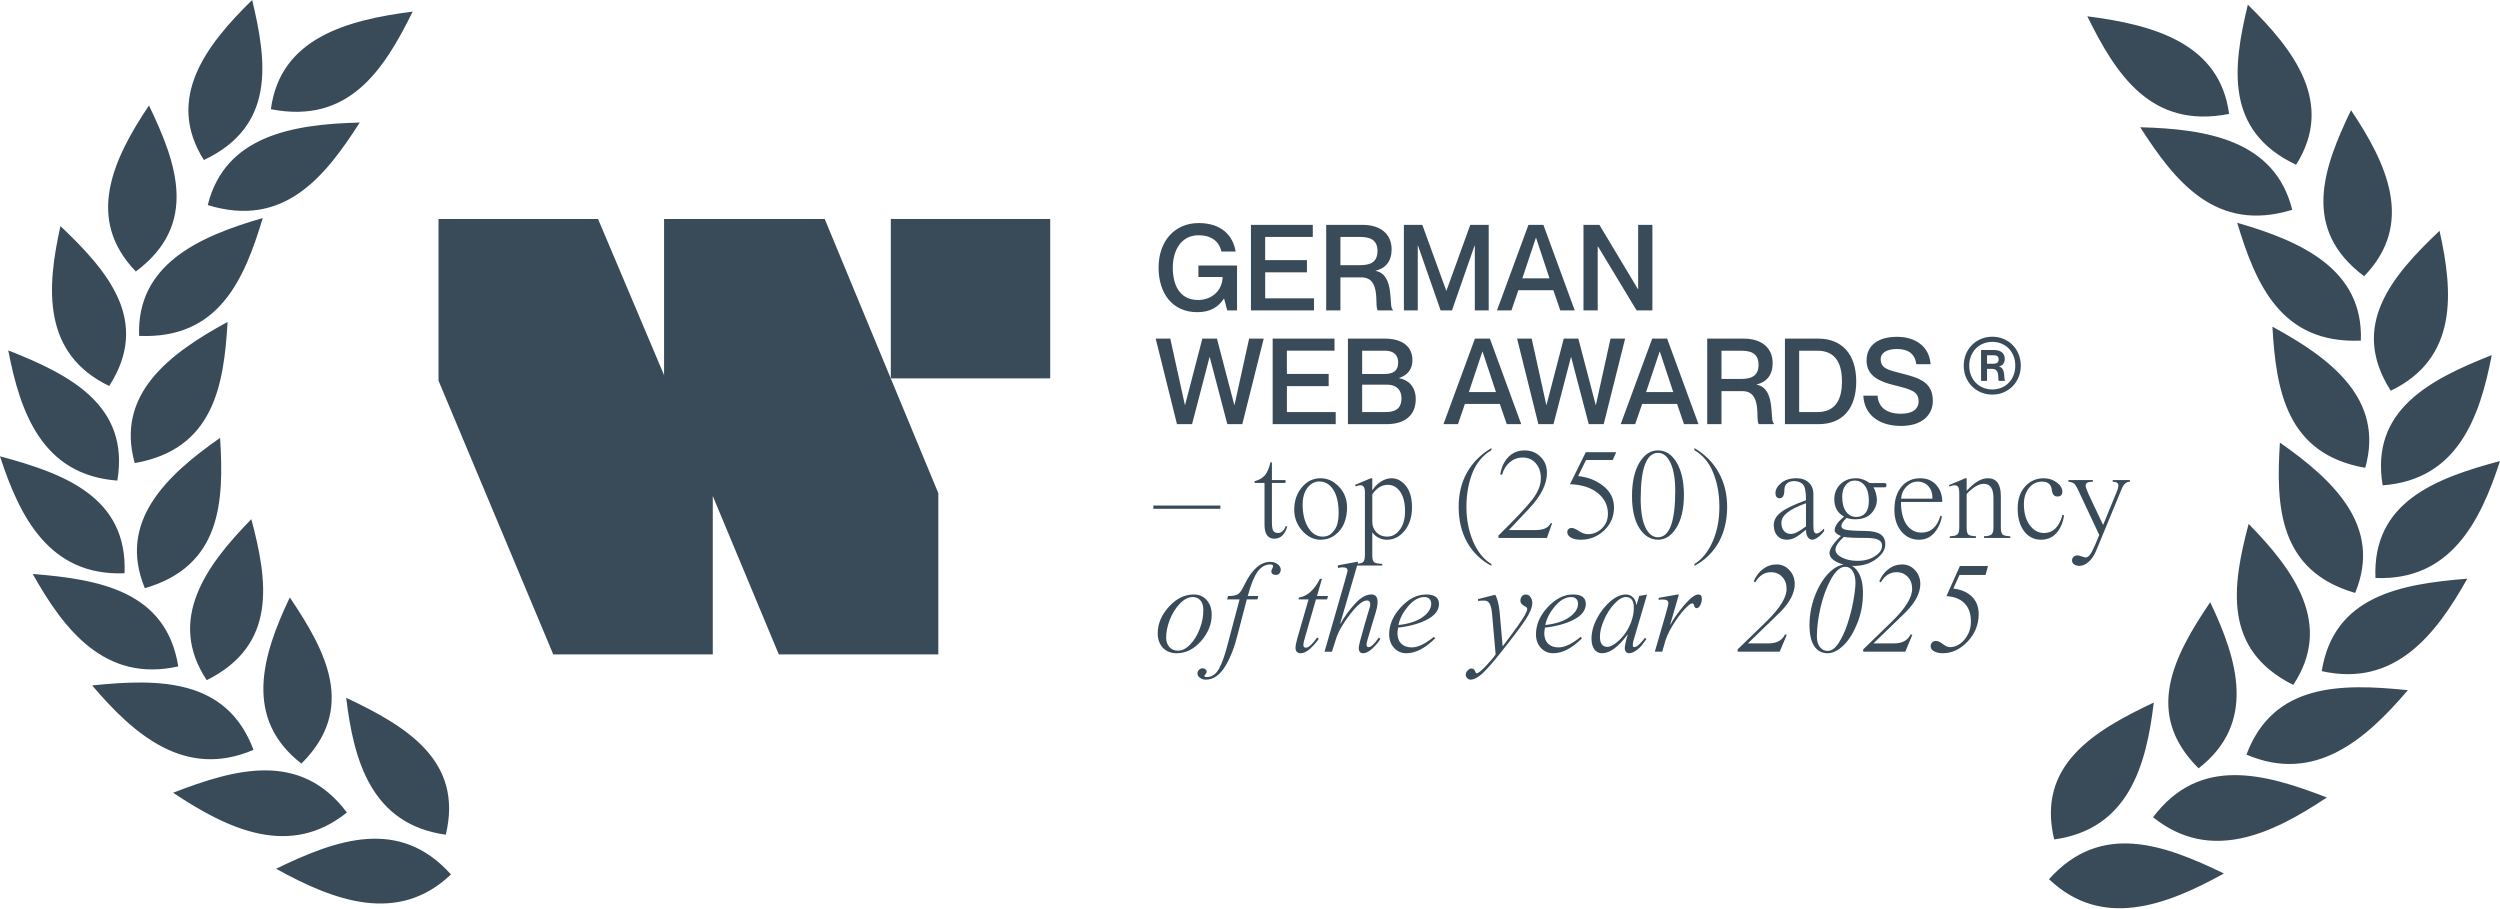
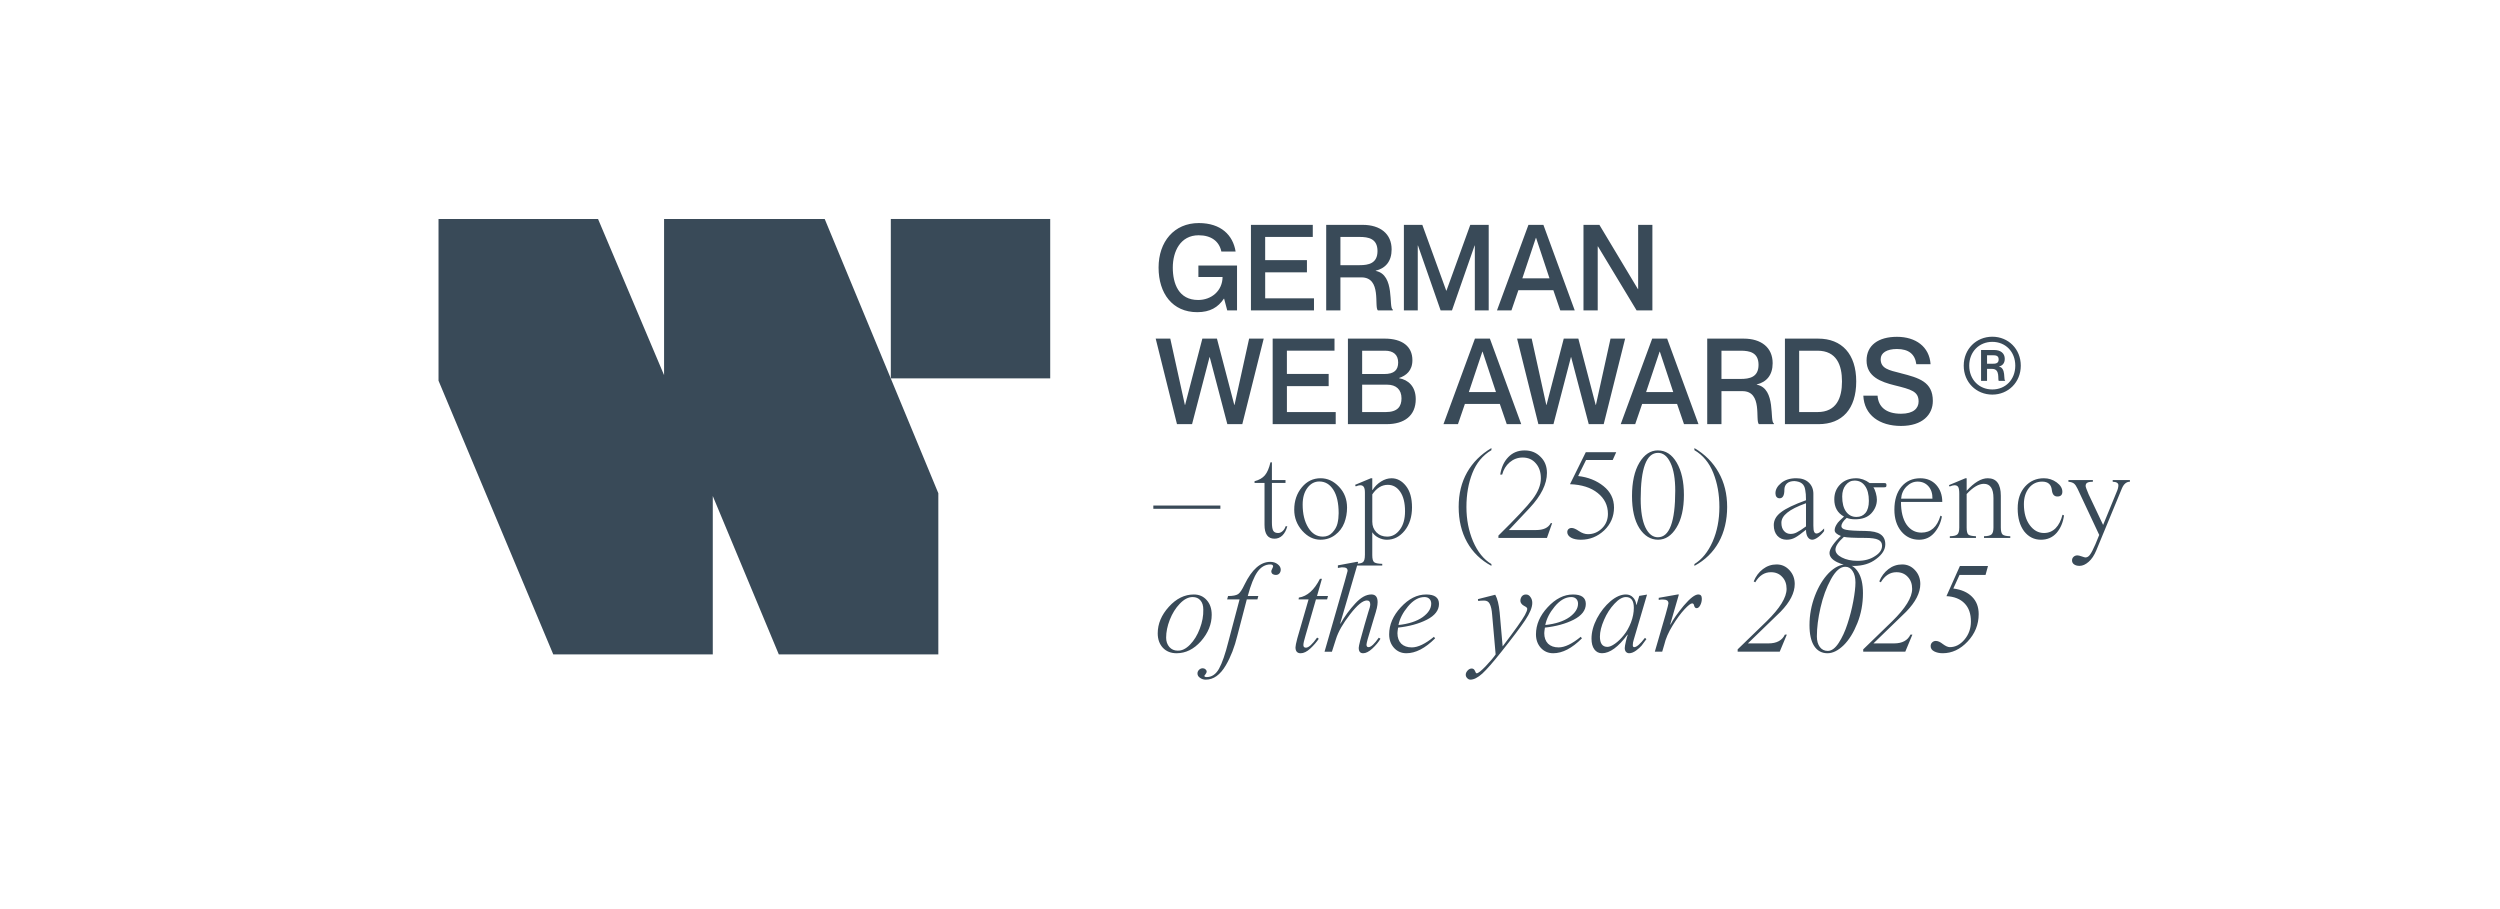
<svg xmlns="http://www.w3.org/2000/svg" id="Ebene_1" data-name="Ebene 1" viewBox="0 0 1780 647">
  <defs>
    <style>      .cls-1 {        fill-rule: evenodd;      }      .cls-1, .cls-2 {        fill: #394a58;      }    </style>
  </defs>
  <path class="cls-2" d="M312.23,271.08v-115.17h113.57l47.02,111.18v-111.18h114.37l80.9,195.27v114.77h-113.57l-47.02-112.78v112.78h-113.57l-81.69-194.87Z" />
  <path class="cls-2" d="M634.26,269.4v-113.49h113.49v113.49h-113.49Z" />
-   <path class="cls-1" d="M145.16,113.94c50.96-24.06,45.08-69.51,34.37-113.94-33.26,32.49-61.86,70.37-34.37,113.94ZM1634.83,117.3c-50.96-24.06-45.08-69.51-34.37-113.95,33.26,32.49,61.86,70.37,34.37,113.95ZM1587.11,81.11c-55.72,10.97-80.57-28.24-100.96-69.5,47.24,6.04,94.33,19.07,100.96,69.5ZM1683.27,196.66c-44.77-33.41-29.31-76.77-9.34-118.21,25.63,38.23,45.55,80.85,9.34,118.21ZM1632.07,149.38c-54.16,16.61-83.29-19.84-108.22-58.77,47.65,1.18,95.93,9.31,108.22,58.77ZM1680.93,242.52c-56.84,2.4-74.81-40.08-88.04-83.9,45.63,13.12,89.93,33.11,88.04,83.9ZM1684.06,333.08c-55.97-9.75-63.5-54.97-66.1-100.49,41.39,22.48,79.88,51.38,66.1,100.49ZM1676.86,422.17c-54.43-15.79-56.47-61.53-53.57-107.03,38.41,26.85,73.17,59.75,53.57,107.03ZM1632.8,487.65c-50.4-25.11-43.49-70.42-31.77-114.63,32.51,33.15,60.25,71.62,31.77,114.63ZM1565.39,547.05c-39.37-39.08-17.64-79.94,8.27-118.28,19.71,41.28,33.12,86.16-8.27,118.28ZM1462.59,597.69c-12.71-52.76,27.98-77.22,70.9-97.48-5.35,45.05-18.05,90.11-70.9,97.48ZM1458.9,625.98c36.91-41.19,81.83-24.73,124.53-4.06-41.19,22.81-86.77,40.01-124.53,4.06ZM1532.99,581.86c33.12-44.01,79.34-31.22,123.73-14.06-39.02,26.04-82.91,46.84-123.73,14.06ZM1599.48,537.27c19.13-50.97,67.26-50.76,114.91-45.86-30,35.24-66.19,66.72-114.91,45.87h0ZM1653.07,477.85c8.59-53.51,55.88-62.01,103.63-65.82-22.4,40.02-51.64,77.47-103.63,65.82ZM1691.32,411.54c-2.2-54.09,42.55-70.94,88.68-83.28-14.04,43.33-35.31,85.36-88.68,83.28ZM1696.45,345.55c-8.94-53.46,33.39-75.25,77.66-92.71-8.54,44.61-24.4,88.75-77.66,92.71ZM1702.23,278.19c-29.65-46.2.77-81.67,34.71-113.85,9.96,44.34,12.96,90.9-34.71,113.85ZM321.09,622.61c-36.91-41.19-81.83-24.73-124.53-4.06,41.19,22.81,86.77,40.01,124.53,4.06ZM317.4,594.31c12.71-52.76-27.98-77.22-70.9-97.48,5.35,45.05,18.05,90.11,70.9,97.48ZM247,578.49c-33.12-44.01-79.34-31.22-123.73-14.06,39.02,26.04,82.91,46.84,123.73,14.06ZM214.6,543.67c39.37-39.08,17.65-79.93-8.26-118.28-19.71,41.28-33.12,86.15,8.26,118.28ZM65.61,488.03c47.64-4.9,95.77-5.11,114.9,45.86h0c-48.71,20.85-84.9-10.63-114.9-45.86ZM147.19,484.28c50.4-25.11,43.49-70.42,31.77-114.62-32.51,33.15-60.25,71.62-31.77,114.62ZM126.93,474.48c-8.59-53.51-55.88-62.01-103.63-65.82,22.4,40.02,51.64,77.47,103.63,65.82ZM103.13,418.8c54.43-15.79,56.47-61.53,53.57-107.03-38.41,26.85-73.17,59.75-53.57,107.03ZM88.68,408.17c2.2-54.09-42.55-70.94-88.68-83.28,14.04,43.33,35.3,85.36,88.68,83.28ZM95.93,329.71c55.97-9.75,63.5-54.97,66.1-100.48-41.39,22.48-79.87,51.38-66.1,100.48ZM83.55,342.18c8.94-53.46-33.39-75.25-77.66-92.71,8.53,44.61,24.4,88.75,77.66,92.71ZM99.06,239.16c56.84,2.4,74.81-40.08,88.03-83.9-45.62,13.12-89.93,33.11-88.03,83.9ZM77.76,274.83c29.66-46.19-.77-81.67-34.71-113.85-9.96,44.34-12.95,90.9,34.71,113.85ZM147.92,146.02c54.15,16.61,83.29-19.84,108.21-58.77-47.65,1.18-95.93,9.31-108.21,58.77ZM96.73,193.29c44.77-33.41,29.31-76.77,9.34-118.2-25.63,38.23-45.55,80.85-9.34,118.2ZM192.88,77.75c55.72,10.97,80.56-28.24,100.96-69.5-47.24,6.04-94.33,19.07-100.96,69.5Z" />
  <path class="cls-2" d="M869.61,179.09c-1.53-7.24-7.15-11.58-16.18-11.58-13.03,0-18.4,11.58-18.4,23s4.17,23.08,18.06,23.08c9.62,0,17.29-6.64,17.38-16.35h-17.21v-8.18h27.51v31.94h-6.98l-2.21-8.35h-.17c-4.09,6.13-9.79,9.62-18.99,9.62-17.63,0-27.51-13.37-27.51-31.77s11.07-31.68,28.62-31.68c15.84,0,24.36,8.6,26.23,20.27h-10.14ZM900.81,185.23h29.73v8.69h-29.73v18.48h34.75v8.6h-44.89v-60.9h44.03v8.6h-33.9v16.52ZM944.25,221v-60.9h25.98c12.52,0,20.61,6.39,20.61,17.46,0,8.52-4.34,13.46-11.33,15.16v.17c14.05,2.64,8.94,26.49,12.18,27.51v.6h-10.65c-2.81-2.55,2.9-23.51-11.75-23.51h-14.91v23.51h-10.14ZM954.38,168.7v20.1h13.71c6.22,0,12.69-1.19,12.69-10.05s-6.47-10.05-12.69-10.05h-13.71ZM999.57,221v-60.9h13.12l17.03,46.85h.17l16.95-46.85h13.12v60.9h-9.88v-46.16h-.17l-16.1,46.16h-8.09l-16.1-46.16h-.17v46.16h-9.88ZM1105.97,206.6h-24.88l-4.94,14.4h-10.3l22.4-60.9h10.65l22.31,60.9h-10.3l-4.94-14.4ZM1083.91,198.17h19.33l-9.54-28.79h-.17l-9.62,28.79ZM1127.44,221v-60.9h11.33l27.42,45.74h.17v-45.74h10.14v60.9h-11.25l-27.51-45.57h-.17v45.57h-10.13ZM822.85,241.1h10.39l10.39,47.19h.17l12.27-47.19h10.39l12.35,47.19h.17l10.39-47.19h10.39l-15.25,60.9h-10.65l-12.52-47.7h-.17l-12.43,47.7h-10.73l-15.16-60.9ZM916.28,266.23h29.73v8.69h-29.73v18.48h34.75v8.6h-44.89v-60.9h44.03v8.6h-33.9v16.52ZM1005.63,256.43c0,7.5-4.43,10.99-9.46,12.69v.17c6.39,1.11,11.84,5.79,11.84,14.9,0,11.76-8.09,17.8-20.69,17.8h-27.6v-60.9h26.15c12.52,0,19.76,5.54,19.76,15.33ZM969.85,266.31h15.67c7.24,0,9.97-2.9,9.97-8.26s-3.32-8.35-9.37-8.35h-16.27v16.61ZM969.85,273.89v19.51h16.69c8.69,0,11.33-4.09,11.33-9.8,0-6.22-3.83-9.71-10.22-9.71h-17.8ZM1067.87,287.61h-24.87l-4.94,14.39h-10.31l22.4-60.9h10.65l22.32,60.9h-10.31l-4.94-14.39ZM1045.81,279.17h19.33l-9.54-28.79h-.17l-9.62,28.79ZM1080.17,241.1h10.39l10.4,47.19h.17l12.26-47.19h10.39l12.35,47.19h.17l10.39-47.19h10.4l-15.25,60.9h-10.65l-12.52-47.7h-.17l-12.43,47.7h-10.74l-15.16-60.9ZM1194.07,287.61h-24.87l-4.94,14.39h-10.31l22.41-60.9h10.64l22.32,60.9h-10.31l-4.94-14.39ZM1172.01,279.17h19.34l-9.54-28.79h-.17l-9.63,28.79ZM1215.54,302v-60.9h25.98c12.52,0,20.61,6.39,20.61,17.46,0,8.52-4.34,13.46-11.32,15.16v.17c14.05,2.64,8.94,26.49,12.18,27.51v.6h-10.65c-2.81-2.55,2.89-23.51-11.76-23.51h-14.9v23.51h-10.14ZM1225.68,249.7v20.1h13.71c6.22,0,12.69-1.19,12.69-10.05s-6.47-10.05-12.69-10.05h-13.71ZM1270.87,302v-60.9h23.68c16.77,0,27.08,10.9,27.08,30.49s-9.96,30.41-26.83,30.41h-23.93ZM1281,249.7v43.69h13.03c13.63,0,17.47-10.14,17.47-21.8s-3.84-21.89-17.47-21.89h-13.03ZM1353.27,265.71c13.03,3.32,22.91,6.13,22.91,19.76,0,9.71-7.33,17.8-22.66,17.8s-26.23-7.75-26.83-21.55h10.14c.51,7.75,5.79,12.86,16.69,12.86,9.03,0,12.52-4,12.52-8.69,0-7.24-5.19-8.6-17.2-11.58-9.54-2.38-19.85-6.05-19.85-17.63,0-10.82,8.35-16.87,21.64-16.87s23.08,6.99,23.93,19.5h-10.14c-.93-7.07-5.36-10.82-13.79-10.82-7.24,0-11.59,2.73-11.59,7.24,0,6.64,5.71,7.84,14.23,9.96ZM1418.53,280.96c-11.41,0-20.36-8.77-20.36-20.61s8.95-20.61,20.36-20.61,20.27,8.77,20.27,20.61-8.94,20.61-20.27,20.61ZM1418.53,277.3c9.37,0,16.35-6.98,16.35-16.95s-6.98-16.95-16.35-16.95-16.44,7.07-16.44,16.95,6.99,16.95,16.44,16.95ZM1410.52,271.17v-21.97h9.37c4.52,0,7.5,2.3,7.5,6.3,0,3.07-1.62,4.85-4.09,5.45v.08c5.03.94,3.15,9.54,4.34,9.88v.26h-4.51c-.94-.94,1.19-8.52-4.68-8.52h-3.67v8.52h-4.26ZM1414.78,252.94v6.05h3.75c2.3,0,4.51-.17,4.51-3.07s-2.21-2.98-4.51-2.98h-3.75ZM868.91,359.96v2.3h-47.74v-2.3h47.74ZM905.6,329.17v12.63h9.68v2.03h-9.68v28.02c0,2.89.31,4.89.92,5.99.61,1.11,1.78,1.66,3.5,1.66,1.11,0,2.15-.43,3.13-1.29,1.04-.92,1.78-2.09,2.21-3.5h1.2c-.74,2.77-1.9,4.95-3.5,6.54-1.6,1.54-3.47,2.3-5.62,2.3-4.73,0-7.1-3.29-7.1-9.86v-29.86h-7.1v-1.2c3.26-.86,5.71-2.27,7.37-4.24,1.66-1.97,2.98-5.04,3.96-9.22h1.01ZM940.3,340.51c4.91,0,9.28,2.03,13.09,6.08,3.81,3.99,5.71,8.94,5.71,14.84,0,3.81-.65,7.4-1.93,10.78-1.35,3.5-3.53,6.39-6.54,8.66-3.01,2.27-6.48,3.41-10.42,3.41-4.85,0-9.19-2.12-13-6.36-3.81-4.3-5.72-9.31-5.72-15.02,0-6.27,1.81-11.58,5.44-15.95,3.56-4.3,8.02-6.45,13.37-6.45ZM939.38,342.81c-3.38,0-6.21,1.51-8.48,4.52-2.27,3.01-3.41,6.97-3.41,11.89,0,6.64,1.32,12.11,3.96,16.41,2.64,4.3,6.11,6.45,10.42,6.45,2.77,0,5.04-.98,6.82-2.95,1.84-1.97,3.04-4.12,3.6-6.45.55-2.33.83-4.76.83-7.28,0-7.19-1.26-12.75-3.78-16.68-2.52-3.93-5.84-5.9-9.95-5.9ZM971.82,395.26v-44.52c0-1.97-.28-3.32-.83-4.05-.49-.8-1.32-1.2-2.49-1.2-.8,0-1.88.28-3.23.83l-.46-1.11,11.24-4.7h1.01v8.39h.18c1.6-2.52,3.62-4.55,6.08-6.08,2.46-1.54,4.95-2.3,7.47-2.3,3.93,0,7.34,1.81,10.23,5.44,2.89,3.62,4.33,8.73,4.33,15.3s-1.75,12.29-5.25,16.59c-3.51,4.3-7.71,6.45-12.63,6.45-2.03,0-4.02-.49-5.99-1.47-1.9-.98-3.38-2.27-4.42-3.87v16.31c0,2.58.43,4.24,1.29,4.98.92.74,2.86,1.14,5.81,1.2v1.2h-19.45v-1.2c2.95-.06,4.85-.46,5.71-1.2.92-.74,1.38-2.4,1.38-4.98ZM977.07,352.03v19.45c0,3.01.98,5.53,2.95,7.56,2.03,2.03,4.58,3.04,7.65,3.04,3.56,0,6.58-1.66,9.03-4.98,2.46-3.26,3.68-7.62,3.68-13.09,0-5.9-1.13-10.51-3.41-13.83-2.27-3.32-5.22-4.98-8.85-4.98-4.3,0-7.99,2.27-11.06,6.82ZM1061.89,319.03v1.48c-6.2,3.69-10.72,9.12-13.55,16.31-2.82,7.13-4.24,15.18-4.24,24.15s1.57,16.93,4.7,24.42c3.26,7.56,7.62,12.97,13.09,16.22v1.29c-7.56-4.06-13.33-9.68-17.33-16.87-3.99-7.19-5.99-15.55-5.99-25.07s2-17.48,5.99-24.61c4.06-7.13,9.84-12.9,17.33-17.33ZM1104.11,372.49h1.01l-3.69,10.51h-34.56v-1.66c12.41-12.23,20.52-20.86,24.33-25.9,3.94-5.22,5.9-10.17,5.9-14.84,0-4.42-1.2-7.99-3.59-10.69-2.34-2.77-5.47-4.15-9.4-4.15-3.44,0-6.52,1.14-9.22,3.41-2.64,2.27-4.43,5.19-5.35,8.76h-1.38c.8-5.16,2.7-9.31,5.72-12.44,3.07-3.2,6.94-4.79,11.61-4.79s8.32,1.51,11.34,4.52c3.07,2.95,4.6,6.79,4.6,11.52,0,7.87-4.14,16.22-12.44,25.07l-14.65,15.58h19.35c5.29,0,8.76-1.63,10.42-4.88ZM1129.08,321.98h21.66l-2.48,5.53h-18.99l-5.62,11.43c7.06.8,13.09,3.2,18.06,7.19,4.98,3.99,7.47,9.09,7.47,15.3s-2.34,11.8-7.01,16.22c-4.73,4.42-10.26,6.64-16.59,6.64-2.89,0-5.22-.49-7-1.47-1.78-1.05-2.68-2.37-2.68-3.96,0-.86.28-1.57.83-2.12.62-.55,1.39-.83,2.31-.83,1.29,0,3.01.74,5.16,2.21,2.21,1.48,4.36,2.21,6.45,2.21,3.81,0,7.13-1.38,9.96-4.15,2.82-2.76,4.24-6.21,4.24-10.32,0-6.02-2.43-10.97-7.29-14.84-4.79-3.87-11.36-5.96-19.72-6.27l11.24-22.77ZM1180.42,320.69c5.53,0,9.99,2.89,13.37,8.66,3.44,5.84,5.16,13.52,5.16,23.04s-1.78,17.67-5.35,23.32c-3.5,5.71-7.86,8.57-13.08,8.57s-9.77-2.73-13.28-8.2c-3.5-5.53-5.25-13.18-5.25-22.95s1.75-17.85,5.25-23.69c3.51-5.84,7.9-8.76,13.18-8.76ZM1180.52,322.44c-8.24,0-12.35,10.94-12.35,32.81,0,8.73,1.1,15.45,3.31,20.18,2.28,4.73,5.26,7.1,8.94,7.1,8.24,0,12.35-11.03,12.35-33.09,0-8.54-1.13-15.18-3.41-19.91-2.21-4.73-5.16-7.1-8.84-7.1ZM1206.42,402.91v-1.29c5.4-3.32,9.73-8.66,12.99-16.04,3.2-7.31,4.79-15.52,4.79-24.61s-1.44-16.99-4.33-24.24c-2.89-7.25-7.37-12.66-13.45-16.22v-1.48c7.49,4.42,13.24,10.2,17.23,17.33,4.06,7.13,6.08,15.33,6.08,24.61s-1.99,17.88-5.99,25.07c-3.99,7.19-9.77,12.81-17.32,16.87ZM1291.12,351.75v22.49c0,2.15.18,3.62.55,4.42s.96,1.2,1.75,1.2c1.3,0,3.08-1.2,5.35-3.59v1.84c-1.11,1.6-2.52,3.04-4.24,4.33-1.66,1.23-3.07,1.84-4.24,1.84-1.29,0-2.36-.65-3.22-1.93-.8-1.29-1.2-3.01-1.2-5.16-3.57,2.89-6.18,4.76-7.84,5.62-1.78.98-3.75,1.47-5.9,1.47-2.76,0-5-.95-6.72-2.86-1.66-1.9-2.49-4.42-2.49-7.56,0-3.56,1.75-6.64,5.25-9.22,3.32-2.58,9.22-5.41,17.7-8.48,0-3.26-.19-5.71-.56-7.37-.3-2.03-1.07-3.53-2.3-4.52-1.17-.98-2.95-1.57-5.35-1.75-2.27,0-4.05.55-5.34,1.66-1.23,1.11-1.85,2.61-1.85,4.52,0,4.05-1.13,6.08-3.41,6.08-.92,0-1.65-.34-2.21-1.01-.49-.68-.74-1.54-.74-2.58,0-2.64,1.36-5.07,4.06-7.28,2.7-2.27,6.3-3.41,10.78-3.41,3.75,0,6.7,1.01,8.85,3.04,2.21,2.03,3.32,4.76,3.32,8.2ZM1285.87,374.8v-16.5c-6.15,2.21-10.6,4.45-13.37,6.73-2.76,2.21-4.15,4.61-4.15,7.19s.62,4.39,1.85,5.81c1.23,1.41,2.79,2.12,4.7,2.12,1.6,0,3.07-.37,4.42-1.11,1.72-.86,3.9-2.27,6.55-4.24ZM1302.61,393.69c0-1.41.76-3.26,2.3-5.53,1.6-2.27,3.53-4.45,5.81-6.54-2.95-1.17-4.43-2.52-4.43-4.05,0-1.23.4-2.52,1.2-3.87.62-1.11,1.38-2.09,2.31-2.95l3.13-2.95c-4.61-2.52-6.91-6.61-6.91-12.26,0-4.3,1.41-7.86,4.24-10.69,2.88-2.89,6.66-4.33,11.33-4.33,3.32,0,6.52,1.14,9.59,3.41h10.14c.74,0,1.23.09,1.47.28.25.18.37.58.37,1.2,0,.68-.12,1.11-.37,1.29-.18.18-.7.28-1.56.28h-7.38c.68.92,1.26,2.27,1.75,4.05s.74,3.35.74,4.7c0,3.69-1.35,6.97-4.05,9.86-2.65,2.77-6.46,4.15-11.43,4.15-2.34,0-4.34-.34-5.99-1.01-2.52,2.21-3.78,4.18-3.78,5.9,0,1.29,1.1,2.15,3.31,2.58,2.22.49,6.76.77,13.65.83,5.03.06,8.66.86,10.87,2.4,2.28,1.54,3.41,3.9,3.41,7.1,0,3.75-2.15,7.22-6.45,10.42-4.24,3.32-9.62,4.98-16.13,4.98-4.12,0-8.02-.89-11.71-2.67-3.62-1.78-5.43-3.96-5.43-6.54ZM1320.4,342.17c-2.46,0-4.55,1.07-6.27,3.23-1.66,2.09-2.49,4.79-2.49,8.11,0,4.67.92,8.26,2.76,10.78,1.85,2.52,4.31,3.78,7.38,3.78,2.7,0,4.85-.95,6.45-2.86,1.6-1.97,2.4-4.82,2.4-8.57,0-4.61-.93-8.17-2.77-10.69-1.78-2.52-4.27-3.78-7.46-3.78ZM1312.84,382.26c-4,3.62-5.99,6.64-5.99,9.03,0,2.21,1.5,4.09,4.51,5.62,3.08,1.6,6.82,2.4,11.25,2.4,4.91,0,9.03-1.11,12.35-3.32,3.38-2.09,5.07-4.58,5.07-7.47,0-1.97-.92-3.38-2.77-4.24-1.78-.86-4.88-1.29-9.31-1.29-7.98,0-13.02-.25-15.11-.74ZM1382.9,357.38h-29.4c0,6.88,1.32,12.26,3.96,16.13,2.71,3.81,6.24,5.71,10.6,5.71,6.7,0,11.22-4.02,13.55-12.07l1.02.55c-.8,4.61-2.65,8.54-5.53,11.8-2.83,3.2-6.4,4.79-10.7,4.79-5.16,0-9.4-2-12.72-5.99-3.25-3.99-4.88-9.12-4.88-15.39,0-6.82,1.66-12.26,4.98-16.31,3.38-4.06,7.86-6.08,13.45-6.08,4.67,0,8.45,1.57,11.34,4.7,2.89,3.2,4.33,7.25,4.33,12.17ZM1353.59,355.07h22.31c.06-3.69-.89-6.64-2.86-8.85-1.97-2.21-4.55-3.32-7.74-3.32-2.89,0-5.5,1.17-7.84,3.5-2.33,2.33-3.62,5.22-3.87,8.66ZM1399.33,340.51h.93v8.94c5.4-5.96,10.41-8.94,15.02-8.94,6.21,0,9.31,4.15,9.31,12.44v22.67c0,2.52.43,4.18,1.29,4.98.86.74,2.67,1.14,5.44,1.2v1.2h-18.71v-1.2c2.7-.06,4.48-.49,5.34-1.29.92-.8,1.39-2.43,1.39-4.88v-21.01c0-6.76-2.28-10.14-6.83-10.14-3.68,0-7.77,2.43-12.25,7.28v23.87c0,2.58.4,4.24,1.19,4.98.8.67,2.62,1.07,5.44,1.2v1.2h-18.62v-1.2c2.71-.06,4.49-.49,5.35-1.29.92-.8,1.38-2.43,1.38-4.88v-24.06c0-2.34-.24-3.93-.73-4.79-.5-.86-1.39-1.29-2.68-1.29-.86,0-2.03.31-3.5.92l-.46-1.01,11.7-4.88ZM1468.48,366.5l1.1.46c-.67,4.98-2.42,9.12-5.25,12.44-2.89,3.26-6.61,4.89-11.15,4.89-4.86,0-8.85-2-11.99-5.99-3.07-4.12-4.6-9.52-4.6-16.22s1.75-11.67,5.25-15.67c3.56-3.93,8.02-5.9,13.36-5.9,3.38,0,6.43.98,9.13,2.95,2.7,1.97,4.06,4.18,4.06,6.64,0,2.27-1.17,3.41-3.51,3.41s-3.59-1.51-3.96-4.52c-.43-4.06-2.74-6.08-6.91-6.08-3.81,0-6.95,1.51-9.4,4.52-2.4,3.07-3.6,6.91-3.6,11.52,0,6.21,1.38,11.18,4.15,14.93,2.76,3.75,6.14,5.62,10.14,5.62,3.25,0,6.02-1.14,8.29-3.41,2.28-2.33,3.9-5.53,4.89-9.58ZM1491.89,387.61l2.76-6.73-15.39-32.81c-.86-1.84-1.72-3.1-2.58-3.78-.86-.68-2.18-1.11-3.97-1.29v-1.2h17.42v1.2c-1.96,0-3.31.25-4.05.74-.74.43-1.11,1.2-1.11,2.3,0,.61.71,2.58,2.12,5.9l10.33,21.84,9.67-23.6c.8-1.78,1.2-3.35,1.2-4.7,0-1.54-1.35-2.37-4.05-2.49v-1.2h12.25v1.2c-2.45,0-4.36,1.6-5.71,4.79l-18.16,43.97c-1.53,3.69-3.38,6.45-5.53,8.29-2.15,1.9-4.3,2.86-6.45,2.86-1.66,0-2.98-.37-3.96-1.11-.92-.68-1.39-1.6-1.39-2.77,0-1.04.37-1.9,1.11-2.58s1.66-1.01,2.77-1.01c.61,0,1.62.25,3.04.74,1.41.49,2.27.74,2.58.74,1.29,0,2.39-.68,3.32-2.03.98-1.29,2.24-3.72,3.78-7.28ZM837.76,465.11c-4.06,0-7.31-1.29-9.77-3.87-2.46-2.64-3.69-6.08-3.69-10.32,0-6.76,2.64-13.06,7.93-18.89,5.28-5.84,11.21-8.76,17.79-8.76,3.75,0,6.79,1.32,9.12,3.96,2.4,2.64,3.6,6.14,3.6,10.51,0,6.7-2.55,12.96-7.65,18.8-5.1,5.71-10.88,8.57-17.33,8.57ZM838.5,463.26c2.95.12,5.87-1.29,8.76-4.24,2.95-3.01,5.28-6.82,7-11.43,1.78-4.67,2.61-9.19,2.49-13.55,0-2.83-.68-5.01-2.03-6.54-1.35-1.6-3.19-2.4-5.53-2.4-3.13,0-6.21,1.6-9.22,4.79-2.95,3.07-5.32,6.88-7.1,11.43-1.72,4.42-2.58,8.66-2.58,12.72,0,2.64.77,4.85,2.3,6.64,1.54,1.72,3.5,2.58,5.9,2.58ZM888.36,424.37h7.56l-.64,2.4h-7.56l-6.73,25.81c-1.97,8.11-4.7,15.15-8.2,21.11-3.99,6.82-8.76,10.23-14.29,10.23-1.54,0-2.89-.43-4.06-1.29-1.23-.8-1.84-1.84-1.84-3.13,0-.98.37-1.84,1.11-2.58.74-.74,1.63-1.11,2.67-1.11.74,0,1.38.25,1.94.74.55.49.83,1.04.83,1.66,0,.55-.28,1.17-.83,1.84l-.83,1.11c0,.61.55.92,1.66.92,3.63,0,6.54-1.97,8.76-5.9,2.27-4.12,4.52-10.6,6.73-19.45l7.93-29.96h-8.85l.65-2.4c3.38,0,5.78-.46,7.19-1.38,1.29-.86,2.83-3.16,4.61-6.91,5.22-10.69,11.31-16.04,18.25-16.04,2.09,0,3.84.55,5.25,1.66,1.47,1.11,2.21,2.4,2.21,3.87,0,1.11-.34,2.03-1.01,2.77-.61.68-1.44,1.01-2.49,1.01-.92,0-1.69-.21-2.3-.64-.62-.49-.92-1.17-.92-2.03,0-.31.21-.89.64-1.75.43-.86.65-1.41.65-1.66,0-.92-.67-1.38-2.03-1.38-3.56,0-6.61,1.75-9.12,5.25-2.46,3.5-4.76,9.25-6.91,17.24ZM939.83,412.11h1.38l-3.5,12.26h7.83l-.65,2.4h-7.93l-7.47,25.9c-.98,3.2-1.48,5.41-1.48,6.64s.61,1.84,1.84,1.84c1.9,0,4.55-2.4,7.93-7.19l1.2.83c-1.6,2.4-3.62,4.73-6.08,7.01-2.4,2.21-4.67,3.32-6.82,3.32-2.46,0-3.69-1.41-3.69-4.24,0-.92.43-3.04,1.29-6.36l8.02-27.74h-7.1l.18-1.29c5.96-.92,10.97-5.38,15.02-13.36ZM965.93,400.03h1.11l-12.81,43.87.18.18c3.01-5.28,6.51-10.08,10.51-14.38,3.93-4.3,7.77-6.45,11.52-6.45,2.95,0,4.42,1.81,4.42,5.44,0,1.17-.18,2.61-.55,4.33-.06.18-.18.61-.37,1.29-.12.68-.25,1.17-.37,1.47-.31.8-.77,2.3-1.38,4.52l-1.84,6.18c-2.27,7.25-3.41,11.43-3.41,12.54,0,1.17.49,1.75,1.47,1.75,1.72,0,4.15-2.24,7.28-6.73l1.2.74c-1.35,2.34-3.29,4.67-5.81,7.01-2.4,2.21-4.58,3.32-6.54,3.32-2.09,0-3.13-1.29-3.13-3.87,0-1.35,1.38-6.79,4.15-16.31,1.6-5.29,2.49-8.33,2.67-9.12.92-2.52,1.38-4.36,1.38-5.53,0-1.84-.8-2.76-2.4-2.76-2.89,0-6.85,3.26-11.89,9.77-5.16,6.64-8.54,12.57-10.14,17.79l-2.86,8.94h-5.25l14.38-50.05c1.35-4.79,2.03-7.28,2.03-7.47,0-.98-.31-1.66-.92-2.03-.61-.37-1.66-.55-3.13-.55-.06,0-1.01.15-2.86.46v-1.84l13.37-2.49ZM1020.97,453.4l.83,1.11c-7.07,7.07-13.89,10.6-20.47,10.6-3.5,0-6.42-1.26-8.75-3.78-2.34-2.58-3.5-5.81-3.5-9.68,0-6.88,2.77-13.3,8.29-19.26,5.59-6.08,11.61-9.12,18.07-9.12,6.08,0,9.12,2.24,9.12,6.73s-2.89,8.3-8.66,11.24c-5.72,2.89-12.54,4.76-20.46,5.62-.31,2.03-.46,3.35-.46,3.96,0,3.13.89,5.62,2.67,7.46,1.84,1.78,4.36,2.67,7.56,2.67,4.36,0,9.61-2.52,15.76-7.56ZM995.71,445.01c7.31-.8,13.06-2.67,17.24-5.62,4.05-2.95,6.08-6.14,6.08-9.59,0-1.41-.43-2.55-1.29-3.41-.86-.86-2.03-1.29-3.5-1.29-4.12,0-8.05,2.24-11.8,6.73-3.62,4.36-5.87,8.76-6.73,13.18ZM1052.46,427.87l-.19-1.29,12.35-3.13c1.54,2.76,2.58,6.94,3.14,12.54l2.12,24.24c8.6-11.31,13.88-18.74,15.85-22.31,1.11-2.03,1.66-3.5,1.66-4.42,0-.68-.59-1.29-1.75-1.84-1.17-.61-1.94-1.2-2.31-1.75-.92-1.11-1.07-2.49-.46-4.15.68-1.66,1.88-2.49,3.6-2.49,1.35,0,2.42.61,3.22,1.84.86,1.17,1.29,2.55,1.29,4.15,0,3.19-1.69,7.31-5.07,12.35-3.38,5.04-9.03,12.54-16.96,22.49-5.89,7.43-10.41,12.6-13.54,15.48-3.2,2.89-6.03,4.33-8.48,4.33-.86,0-1.63-.37-2.31-1.11-.67-.68-1.01-1.48-1.01-2.4,0-1.04.46-2.06,1.38-3.04.86-.92,1.81-1.38,2.86-1.38s1.81.55,2.3,1.66c.43,1.17.83,1.75,1.2,1.75,1.11,0,3.32-1.75,6.64-5.25,3.25-3.44,5.56-6.18,6.91-8.2l-2.49-28.2c-.25-3.5-.83-6.11-1.75-7.83-.8-1.54-2.09-2.3-3.87-2.3s-3.23.09-4.33.28ZM1125.5,453.4l.83,1.11c-7.07,7.07-13.89,10.6-20.46,10.6-3.5,0-6.42-1.26-8.76-3.78-2.33-2.58-3.5-5.81-3.5-9.68,0-6.88,2.76-13.3,8.29-19.26,5.6-6.08,11.62-9.12,18.07-9.12,6.08,0,9.13,2.24,9.13,6.73s-2.89,8.3-8.67,11.24c-5.71,2.89-12.53,4.76-20.46,5.62-.31,2.03-.46,3.35-.46,3.96,0,3.13.89,5.62,2.67,7.46,1.84,1.78,4.36,2.67,7.56,2.67,4.36,0,9.62-2.52,15.76-7.56ZM1100.25,445.01c7.31-.8,13.05-2.67,17.23-5.62,4.06-2.95,6.08-6.14,6.08-9.59,0-1.41-.43-2.55-1.29-3.41-.86-.86-2.02-1.29-3.5-1.29-4.11,0-8.05,2.24-11.8,6.73-3.62,4.36-5.86,8.76-6.72,13.18ZM1167.16,424.27l5.53-.92-9.5,32.26c-.43,1.29-.64,2.55-.64,3.78,0,.92.34,1.38,1.01,1.38,1.72,0,4.27-2.21,7.65-6.64l1.02.92-3.41,4.61c-.93,1.11-2.22,2.27-3.88,3.5-1.78,1.29-3.44,1.94-4.97,1.94-.92,0-1.69-.34-2.31-1.01-.55-.68-.83-1.57-.83-2.67,0-.92.28-2.55.83-4.89.49-2.15.92-3.66,1.29-4.52l-.18-.18c-6.51,8.85-12.57,13.27-18.16,13.27-2.27,0-4.08-.92-5.44-2.76-1.35-1.84-2.02-4.39-2.02-7.65,0-4.61,1.29-9.4,3.87-14.38,2.64-4.92,5.86-9,9.67-12.26,3.81-3.2,7.47-4.79,10.97-4.79,2.03,0,3.69.68,4.98,2.03,1.35,1.29,2.15,3.07,2.4,5.35h.18l1.94-6.36ZM1163.29,432.75c0-5.1-1.88-7.65-5.63-7.65-2.52,0-5.25,1.6-8.2,4.79-3.01,3.2-5.47,7.01-7.37,11.43-1.97,4.49-2.95,8.48-2.95,11.98,0,4.85,1.78,7.28,5.34,7.28,1.48,0,3.29-.77,5.44-2.3,2.15-1.54,4.21-3.53,6.18-5.99,2.09-2.58,3.81-5.62,5.16-9.12,1.35-3.56,2.03-7.04,2.03-10.42ZM1183.49,464h-5.25l7.74-26.73c1.29-4.61,1.94-7.16,1.94-7.65,0-1.05-.34-1.75-1.02-2.12-.61-.43-1.69-.65-3.22-.65-.86,0-1.75.09-2.67.28v-1.47l13.54-2.4h.83l-6.17,21.29.18.18c1.91-3.69,5.04-8.17,9.4-13.46,4.55-5.35,8.02-8.02,10.42-8.02,1.66,0,2.49,1.01,2.49,3.04,0,1.66-.37,3.2-1.11,4.61-.74,1.41-1.6,2.12-2.58,2.12-.86,0-1.44-.55-1.75-1.66-.18-1.17-.68-1.75-1.47-1.75-.99,0-2.8,1.41-5.44,4.24-2.64,2.83-5.44,6.64-8.39,11.43-3.01,4.86-5.01,9.43-5.99,13.73l-1.48,4.98ZM1272.23,451.83l-5.07,12.17h-29.95v-1.66l20.64-20c9.47-9.28,14.2-16.96,14.2-23.04,0-3.56-1.05-6.42-3.14-8.57-2.02-2.21-4.7-3.32-8.01-3.32-4.61,0-8.33,2.4-11.16,7.19l-1.1-.64c1.47-3.63,3.65-6.54,6.54-8.76,2.89-2.21,6.15-3.32,9.77-3.32s6.61,1.35,9.13,4.06c2.51,2.7,3.77,5.99,3.77,9.86,0,6.27-3.34,12.84-10.04,19.72l-23.32,22.58h14.65c5.84,0,9.74-2.09,11.71-6.27h1.38ZM1301.17,465.11c-4.05,0-7.22-1.72-9.49-5.16-2.21-3.44-3.32-8.39-3.32-14.84,0-7.19,1.29-14.16,3.87-20.92,2.58-6.7,5.87-12.11,9.87-16.22,4.05-4.06,8.11-6.08,12.16-6.08,3.57,0,6.48,1.81,8.76,5.44,2.27,3.56,3.41,8.57,3.41,15.02,0,7.56-1.32,14.65-3.97,21.29-2.7,6.76-5.96,12.01-9.77,15.76-3.93,3.81-7.77,5.71-11.52,5.71ZM1301.36,463.45c2.7,0,5.28-1.87,7.74-5.62,2.52-3.87,4.61-8.39,6.27-13.55,1.78-5.41,3.16-10.78,4.15-16.13,1.04-5.59,1.56-10.08,1.56-13.46s-.67-6.08-2.03-8.11c-1.29-2.03-3.04-3.04-5.25-3.04-3.5,0-6.88,2.95-10.14,8.85-3.25,5.9-5.74,12.66-7.46,20.28-1.72,7.43-2.58,14.26-2.58,20.46,0,3.13.7,5.65,2.12,7.56,1.41,1.84,3.28,2.76,5.62,2.76ZM1361.63,451.83l-5.07,12.17h-29.95v-1.66l20.64-20c9.47-9.28,14.2-16.96,14.2-23.04,0-3.56-1.05-6.42-3.13-8.57-2.03-2.21-4.71-3.32-8.02-3.32-4.61,0-8.33,2.4-11.16,7.19l-1.1-.64c1.47-3.63,3.65-6.54,6.54-8.76,2.89-2.21,6.15-3.32,9.77-3.32s6.61,1.35,9.13,4.06c2.52,2.7,3.78,5.99,3.78,9.86,0,6.27-3.35,12.84-10.05,19.72l-23.32,22.58h14.66c5.83,0,9.73-2.09,11.7-6.27h1.38ZM1385.87,424.46l9.59-21.48h20l-1.75,6.36h-18.53l-4.42,9.68c5.71.74,10.14,2.67,13.27,5.81,3.2,3.13,4.79,7.28,4.79,12.44,0,7.43-2.64,13.95-7.92,19.54-5.23,5.53-11.12,8.29-17.7,8.29-2.27,0-4.27-.43-5.99-1.29-1.72-.86-2.58-2.12-2.58-3.78,0-1.04.34-1.9,1.01-2.58.74-.74,1.63-1.11,2.68-1.11,1.47,0,3.13.74,4.97,2.21,1.97,1.47,3.63,2.21,4.98,2.21,3.93,0,7.4-1.78,10.42-5.35,3.07-3.62,4.6-7.93,4.6-12.9,0-5.53-1.5-9.83-4.51-12.9-3.01-3.13-7.31-4.86-12.91-5.16Z" />
</svg>